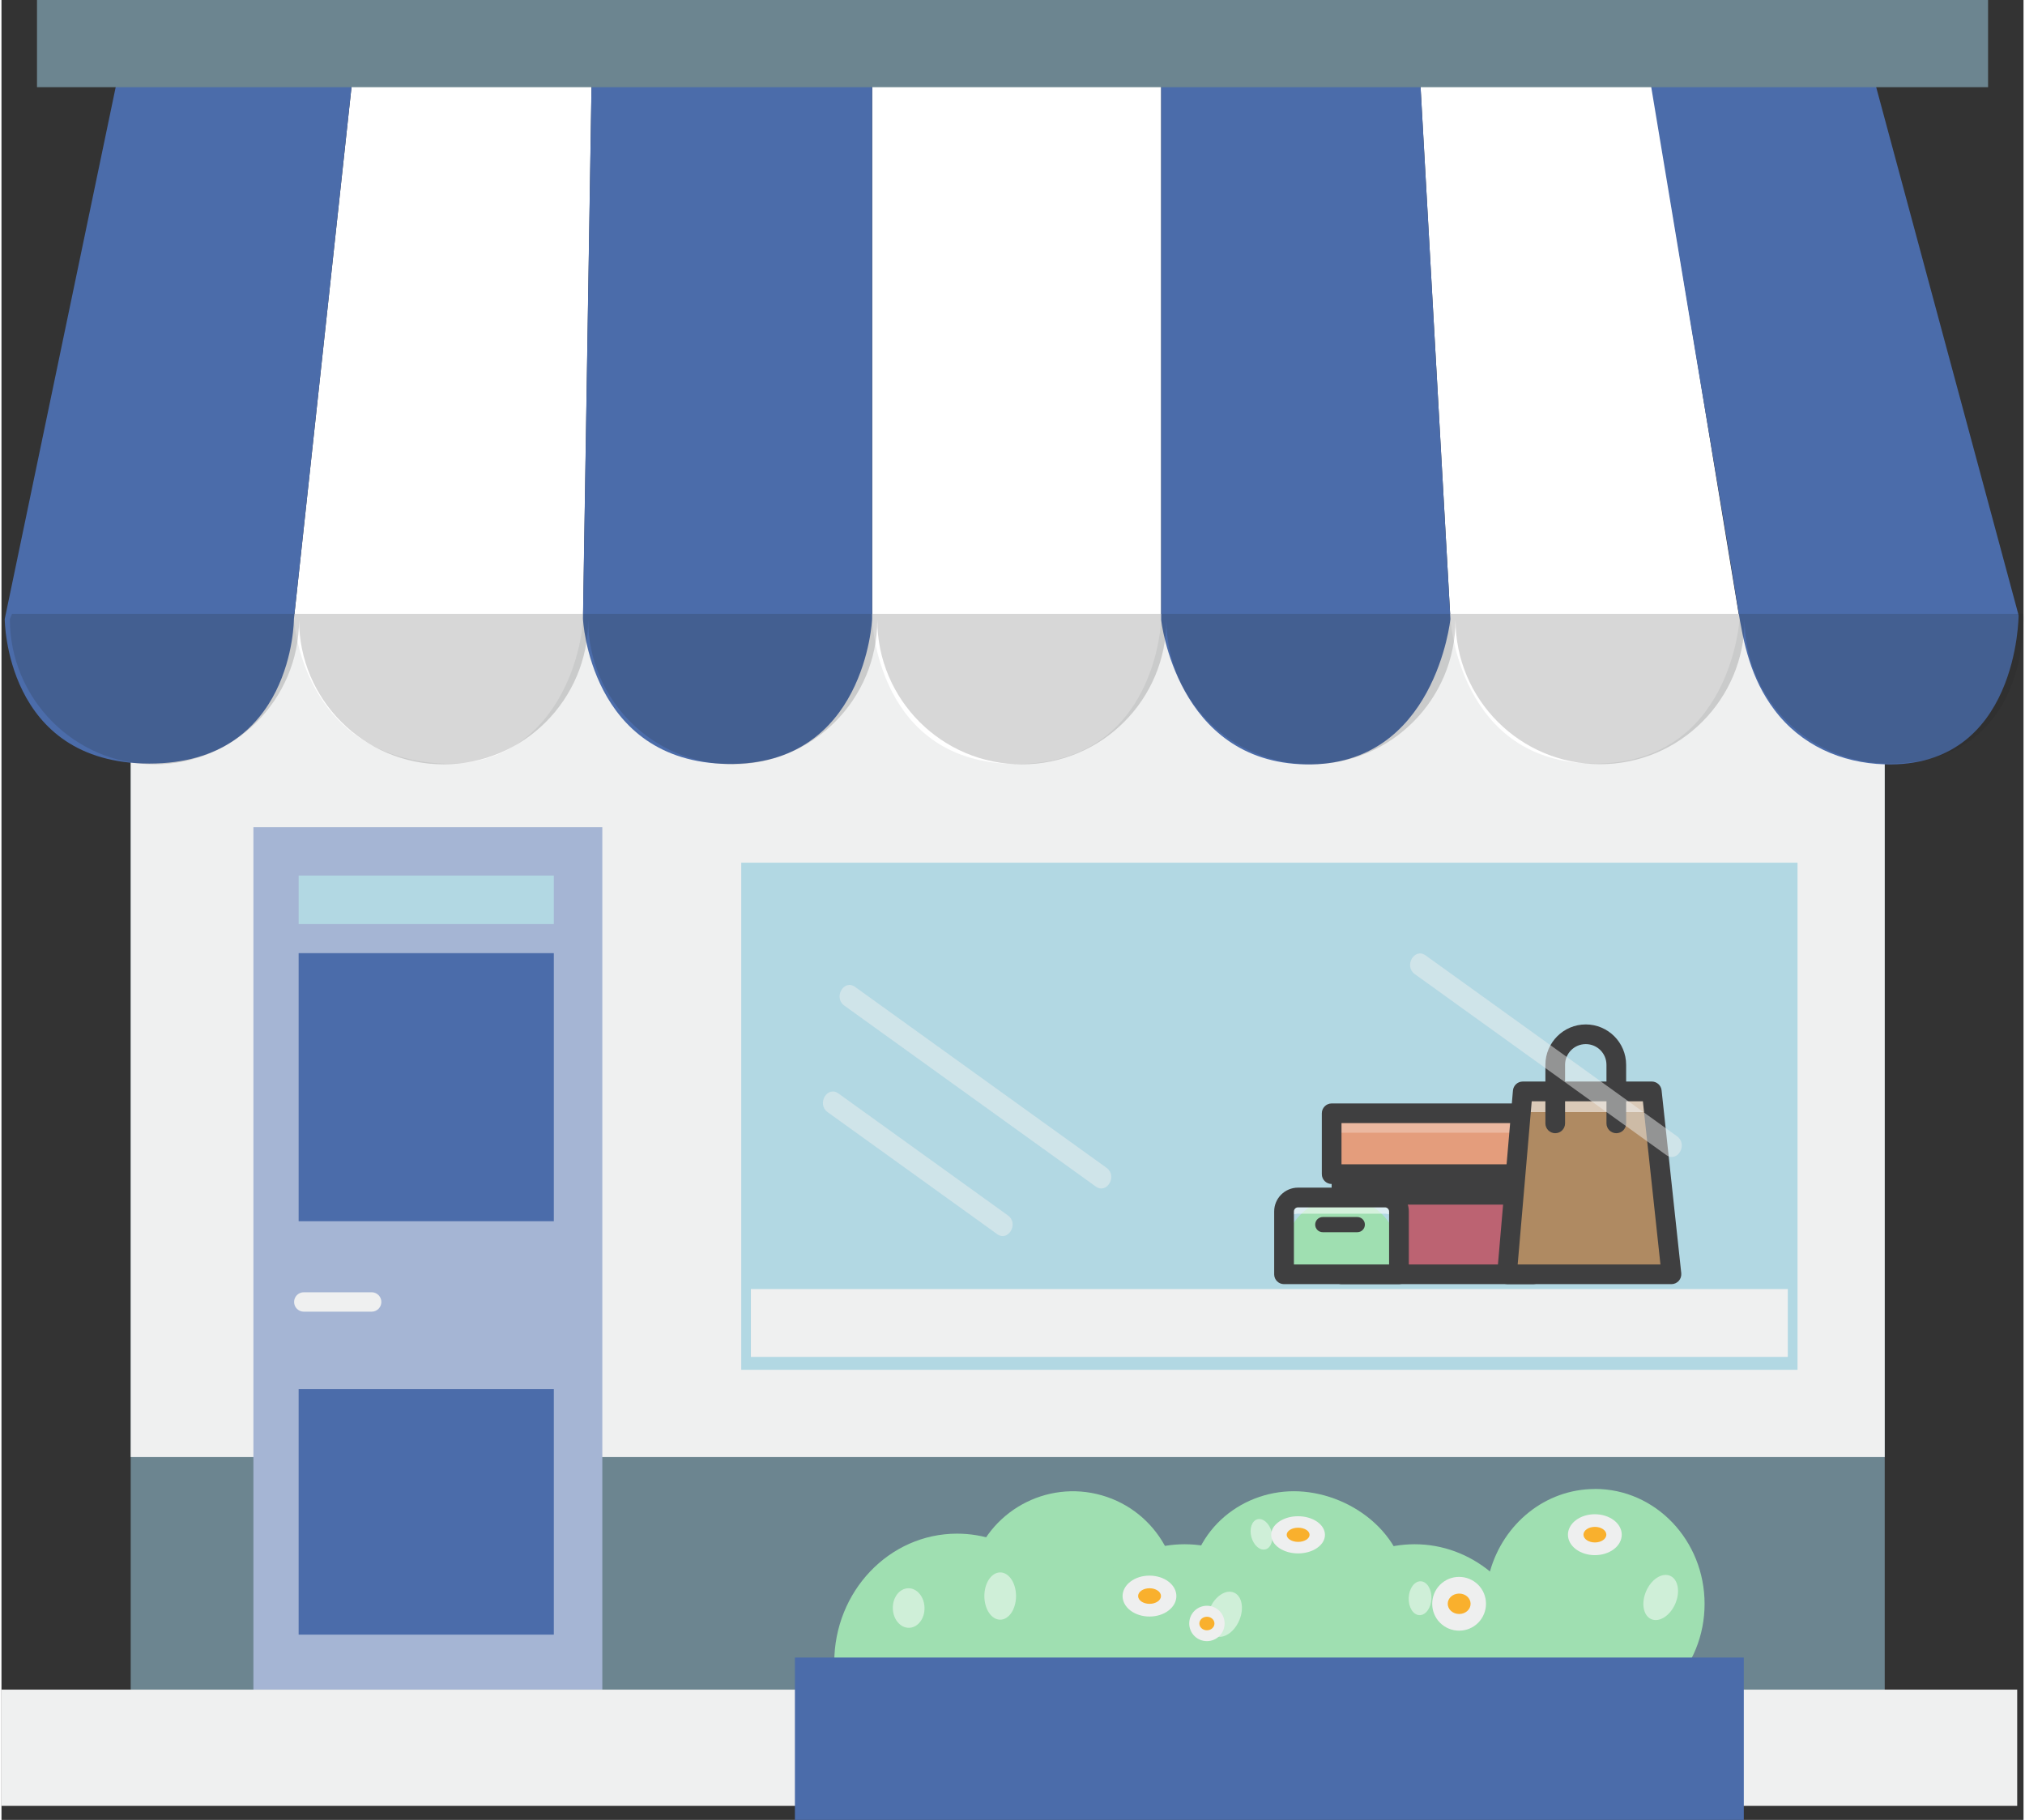
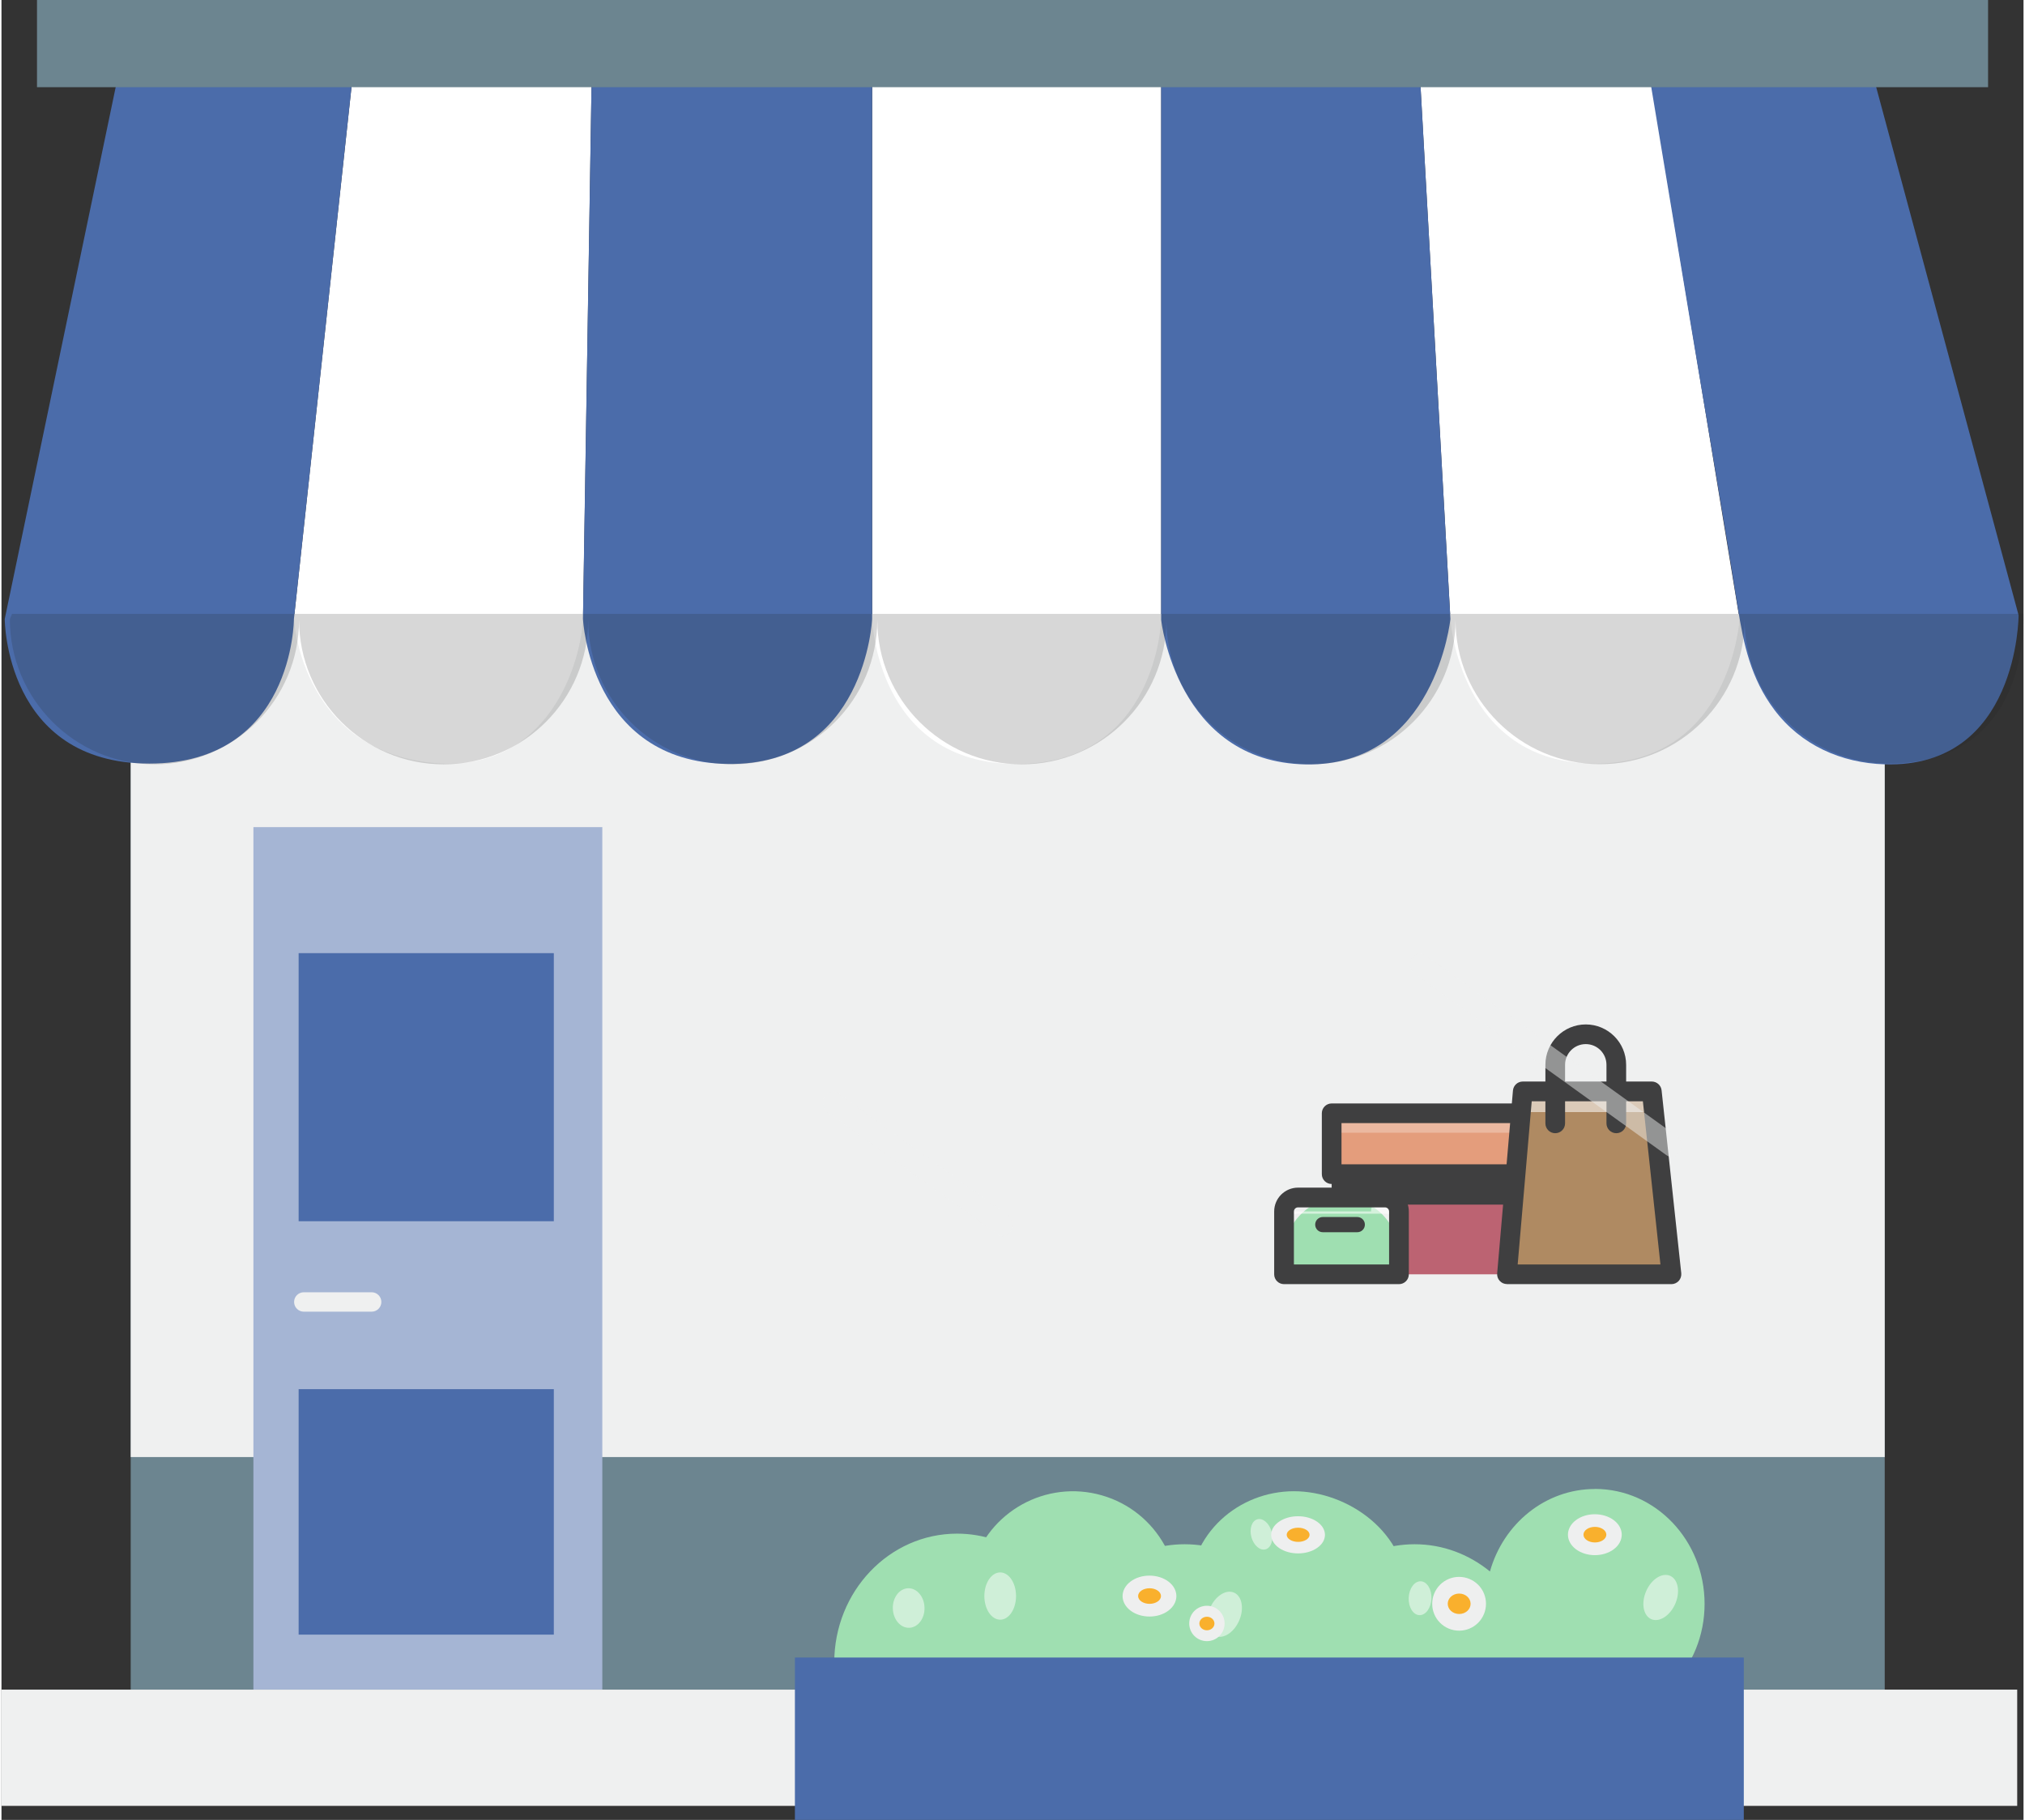
<svg xmlns="http://www.w3.org/2000/svg" id="Layer_165958d331ae02" viewBox="0 0 316.55 284.91" aria-hidden="true" width="316px" height="284px">
  <rect x="0" y="0" width="316.55" height="284.91" fill="#333333" stroke="none" />
  <defs>
    <linearGradient class="cerosgradient" data-cerosgradient="true" id="CerosGradient_ide19b6b061" gradientUnits="userSpaceOnUse" x1="50%" y1="100%" x2="50%" y2="0%">
      <stop offset="0%" stop-color="#d1d1d1" />
      <stop offset="100%" stop-color="#d1d1d1" />
    </linearGradient>
    <linearGradient />
    <style>.cls-1-65958d331ae02{opacity:.18;}.cls-2-65958d331ae02{opacity:.55;}.cls-3-65958d331ae02{opacity:.48;}.cls-4-65958d331ae02{fill:#f9b02d;}.cls-4-65958d331ae02,.cls-5-65958d331ae02,.cls-6-65958d331ae02,.cls-7-65958d331ae02,.cls-8-65958d331ae02,.cls-9-65958d331ae02,.cls-10-65958d331ae02,.cls-11-65958d331ae02,.cls-12-65958d331ae02,.cls-13-65958d331ae02,.cls-14-65958d331ae02,.cls-15-65958d331ae02,.cls-16-65958d331ae02,.cls-17-65958d331ae02,.cls-18-65958d331ae02,.cls-19-65958d331ae02{stroke-width:0px;}.cls-5-65958d331ae02{fill:#4b6caa;}.cls-6-65958d331ae02{fill:#6c8590;}.cls-7-65958d331ae02{fill:#3f3f40;}.cls-8-65958d331ae02{fill:#232020;}.cls-9-65958d331ae02{fill:#cfefd8;}.cls-10-65958d331ae02{fill:#af8a62;}.cls-11-65958d331ae02{fill:#b2d8e3;}.cls-12-65958d331ae02{fill:#a5b5d4;}.cls-13-65958d331ae02{fill:#bc6372;}.cls-14-65958d331ae02{fill:#9fdfb1;}.cls-15-65958d331ae02{fill:#fff;}.cls-16-65958d331ae02{fill:#e49d7c;}.cls-17-65958d331ae02{fill:#eff0f0;}.cls-18-65958d331ae02{fill:#eeefef;}.cls-19-65958d331ae02{fill:#f1cebd;}</style>
  </defs>
  <rect class="cls-6-65958d331ae02" x="20.23" y="96.12" width="274.59" height="168.4" />
  <rect class="cls-17-65958d331ae02" x="20.23" y="96.12" width="274.59" height="131.99" />
  <path class="cls-15-65958d331ae02" d="m272.09,96.91l-13.85-84.23h-36.14l4.73,84.23s1.35,22.63,22.64,22.63,22.63-22.63,22.63-22.63Z" />
  <path class="cls-15-65958d331ae02" d="m181.55,97.04V12.68h-45.24v84.23s.67,22.69,22.62,22.69,22.62-22.57,22.62-22.57Z" />
  <path class="cls-15-65958d331ae02" d="m91.04,96.91l1.35-84.23h-37.49l-9.12,84.23s1.02,19.25,19.93,22.29c18.92,3.04,24.87-14.16,25.33-22.29Z" />
  <path class="cls-5-65958d331ae02" d="m.51,96.91L18.08,12.68h36.82l-9.12,84.23s0,22.63-22.63,22.63S.51,96.91.51,96.91Z" />
  <rect class="cls-12-65958d331ae02" x="39.44" y="129.49" width="54.62" height="135.02" />
  <path class="cls-5-65958d331ae02" d="m222.1,12.68h-40.55v84.36s2.37,22.29,22.64,22.63c20.27.34,22.64-22.76,22.64-22.76l-4.72-84.23Z" />
  <path class="cls-5-65958d331ae02" d="m136.3,12.68v84.23s-1.02,23.03-22.64,22.69c-21.61-.34-22.63-22.73-22.63-22.73l1.35-84.2h43.91Z" />
  <path class="cls-5-65958d331ae02" d="m258.16,12.98c2.01,12.06,4.01,24.12,6.02,36.18,2.54,15.28,5.2,30.54,7.62,45.84.93,5.87,2.05,11.21,5.75,16.13,4.14,5.5,10.44,8.32,17.26,8.53,20.95.64,20.97-23.34,20.97-23.34l-22.49-83.4-35.13.06Z" />
-   <rect class="cls-11-65958d331ae02" x="115.81" y="135.06" width="165.36" height="79.39" />
  <rect class="cls-5-65958d331ae02" x="46.52" y="217.48" width="39.95" height="38.43" />
-   <rect class="cls-11-65958d331ae02" x="46.52" y="137.08" width="39.95" height="7.59" />
  <rect class="cls-5-65958d331ae02" x="46.52" y="149.22" width="39.95" height="41.97" />
  <path class="cls-17-65958d331ae02" d="m47.33,205.35h10.62c.84,0,1.52-.68,1.52-1.52h0c0-.84-.68-1.52-1.52-1.52h-10.62c-.84,0-1.52.68-1.52,1.52h0c0,.84.68,1.52,1.52,1.52Z" />
  <rect class="cls-6-65958d331ae02" x="5.56" width="305.44" height="13.65" />
  <g class="cls-1-65958d331ae02">
    <path class="cls-8-65958d331ae02" d="m295.52,119.55c-12.5,0-22.63-10.07-22.63-22.57,0,12.5-10.13,22.66-22.63,22.66s-22.63-10.12-22.63-22.62c0,12.5-10.13,22.64-22.63,22.64s-22.63-10.13-22.63-22.63c0,12.5-10.13,22.63-22.63,22.63s-22.63-10.13-22.63-22.63c0,12.5-10.13,22.63-22.63,22.63s-22.63-10.13-22.63-22.63c0,12.5-10.13,22.63-22.63,22.63s-22.63-10.13-22.63-22.63c0,12.5-10.13,22.63-22.63,22.63S1.31,109.41,1.31,96.91l.34-.8h314.88s1.45,23.43-21.01,23.43Z" />
  </g>
  <rect class="cls-17-65958d331ae02" y="264.52" width="315.56" height="18.2" />
  <rect class="cls-17-65958d331ae02" x="117.32" y="201.81" width="162.33" height="10.62" transform="translate(396.97 414.24) rotate(180)" />
  <g class="cls-3-65958d331ae02">
-     <path class="cls-17-65958d331ae02" d="m171.3,185.75c-13.12-9.44-26.24-18.88-39.36-28.32-1.75-1.26-.06-4.19,1.7-2.92,13.12,9.44,26.24,18.88,39.36,28.32,1.75,1.26.06,4.19-1.7,2.92h0Z" />
-   </g>
+     </g>
  <g class="cls-3-65958d331ae02">
    <path class="cls-17-65958d331ae02" d="m155.86,193.2c-8.84-6.36-17.69-12.73-26.53-19.09-1.75-1.26-.06-4.19,1.7-2.92,8.84,6.36,17.69,12.73,26.53,19.09,1.75,1.26.06,4.19-1.7,2.92h0Z" />
  </g>
  <path class="cls-14-65958d331ae02" d="m220.11,249.87c0,9.94-9.28,19.59-17.79,19.59s-16.46-9.65-16.46-19.59,7.95-16.41,16.46-16.41,17.79,6.47,17.79,16.41Z" />
  <path class="cls-14-65958d331ae02" d="m183.51,254.39c-2.49,8.71-11.58,13.75-20.29,11.26-8.71-2.49-13.75-11.58-11.26-20.29,2.49-8.71,11.58-13.75,20.29-11.26,8.71,2.49,13.75,11.58,11.26,20.29Z" />
  <path class="cls-14-65958d331ae02" d="m249.46,233.11c-7.78,0-14.35,5.45-16.44,12.91-3.26-2.66-7.34-4.26-11.79-4.26-8.25,0-15.27,5.47-18,13.13-2.73-7.66-9.75-13.13-18-13.13-7.79,0-14.48,4.87-17.5,11.86-2.62-7.87-9.74-13.52-18.13-13.52-10.62,0-19.23,9.04-19.23,20.18s8.61,20.18,19.23,20.18c7.79,0,14.48-4.87,17.5-11.86,2.62,7.87,9.74,13.52,18.13,13.52s15.27-5.47,18-13.13c2.73,7.66,9.75,13.13,18,13.13,9.25,0,16.97-6.86,18.81-15.99,2.71,1.87,5.94,2.97,9.43,2.97,9.47,0,17.15-8.06,17.15-18s-7.68-18-17.15-18Z" />
  <rect class="cls-5-65958d331ae02" x="124.21" y="259.49" width="148.55" height="25.42" />
  <path class="cls-9-65958d331ae02" d="m193.76,253.71c-.81,1.87-2.49,2.95-3.75,2.41-1.26-.54-1.62-2.51-.81-4.38.81-1.87,2.49-2.95,3.75-2.41,1.26.54,1.62,2.51.81,4.38Z" />
  <path class="cls-9-65958d331ae02" d="m223.86,250.28c-.06,1.46-.9,2.62-1.89,2.58-.98-.04-1.73-1.26-1.67-2.72.06-1.46.9-2.62,1.89-2.58.98.04,1.73,1.26,1.67,2.72Z" />
  <path class="cls-9-65958d331ae02" d="m262.03,251.08c-.81,1.87-2.49,2.95-3.75,2.41-1.26-.54-1.62-2.51-.81-4.38.81-1.87,2.49-2.95,3.75-2.41,1.26.54,1.62,2.51.81,4.38Z" />
  <path class="cls-9-65958d331ae02" d="m158.83,249.87c0,2.04-1.11,3.7-2.48,3.7s-2.48-1.65-2.48-3.7,1.11-3.7,2.48-3.7,2.48,1.66,2.48,3.7Z" />
  <path class="cls-9-65958d331ae02" d="m198.83,239.78c.35,1.3-.08,2.55-.95,2.78-.87.23-1.86-.63-2.21-1.93-.35-1.3.08-2.55.95-2.78.87-.23,1.86.63,2.21,1.93Z" />
  <path class="cls-9-65958d331ae02" d="m144.5,251.68c.05,1.71-1.03,3.12-2.4,3.16-1.37.04-2.52-1.32-2.56-3.03s1.03-3.12,2.4-3.16c1.37-.04,2.52,1.32,2.56,3.03Z" />
  <path class="cls-18-65958d331ae02" d="m231.17,248.1c1.64,1.64,1.64,4.31,0,5.96-1.64,1.64-4.31,1.64-5.96,0-1.64-1.64-1.64-4.31,0-5.96,1.64-1.64,4.31-1.64,5.96,0Z" />
  <path class="cls-4-65958d331ae02" d="m229.99,251.08c0,.89-.8,1.6-1.79,1.6s-1.79-.72-1.79-1.6.8-1.6,1.79-1.6,1.79.72,1.79,1.6Z" />
  <path class="cls-18-65958d331ae02" d="m190.67,252.2c1.08,1.08,1.08,2.84,0,3.92-1.08,1.08-2.84,1.08-3.92,0-1.08-1.08-1.08-2.84,0-3.92,1.08-1.08,2.84-1.08,3.92,0Z" />
  <ellipse class="cls-4-65958d331ae02" cx="188.71" cy="254.17" rx="1.18" ry="1.06" />
  <path class="cls-18-65958d331ae02" d="m205.96,238.23c1.64,1.14,1.64,2.98,0,4.11-1.64,1.14-4.31,1.14-5.96,0-1.64-1.14-1.64-2.98,0-4.11,1.64-1.14,4.31-1.14,5.96,0Z" />
  <path class="cls-4-65958d331ae02" d="m204.78,240.28c0,.61-.8,1.11-1.79,1.11s-1.79-.5-1.79-1.11.8-1.11,1.79-1.11,1.79.5,1.79,1.11Z" />
  <path class="cls-18-65958d331ae02" d="m252.42,238c1.64,1.25,1.64,3.28,0,4.53-1.64,1.25-4.31,1.25-5.96,0-1.64-1.25-1.64-3.28,0-4.53,1.64-1.25,4.31-1.25,5.96,0Z" />
  <path class="cls-4-65958d331ae02" d="m251.24,240.26c0,.67-.8,1.22-1.79,1.22s-1.79-.55-1.79-1.22.8-1.22,1.79-1.22,1.79.55,1.79,1.22Z" />
  <path class="cls-18-65958d331ae02" d="m182.7,247.61c1.64,1.25,1.64,3.28,0,4.53s-4.31,1.25-5.96,0c-1.64-1.25-1.64-3.28,0-4.53,1.64-1.25,4.31-1.25,5.96,0Z" />
  <path class="cls-4-65958d331ae02" d="m181.52,249.87c0,.67-.8,1.22-1.79,1.22s-1.79-.55-1.79-1.22.8-1.22,1.79-1.22,1.79.55,1.79,1.22Z" />
  <rect class="cls-13-65958d331ae02" x="218.69" y="177.34" width="21.11" height="22.15" transform="translate(458.49 376.84) rotate(180)" />
-   <path class="cls-7-65958d331ae02" d="m209.78,201.04h30.02c.85,0,1.54-.69,1.54-1.54v-22.15c0-.85-.69-1.54-1.54-1.54h-30.02c-.85,0-1.54.69-1.54,1.54v22.15c0,.85.69,1.54,1.54,1.54Zm28.48-3.08h-26.93v-19.07h26.93v19.07Z" />
  <rect class="cls-16-65958d331ae02" x="208.24" y="174.29" width="32.69" height="9.53" />
  <rect class="cls-7-65958d331ae02" x="208.24" y="183.82" width="32.69" height="4.77" />
  <g class="cls-2-65958d331ae02">
    <rect class="cls-19-65958d331ae02" x="208.24" y="174.29" width="32.69" height="3.05" />
  </g>
  <path class="cls-7-65958d331ae02" d="m208.24,185.36h32.69c.85,0,1.54-.69,1.54-1.54v-9.53c0-.85-.69-1.54-1.54-1.54h-32.69c-.85,0-1.54.69-1.54,1.54v9.53c0,.85.69,1.54,1.54,1.54Zm31.15-3.08h-29.61v-6.45h29.61v6.45Z" />
  <polygon class="cls-10-65958d331ae02" points="235.68 199.5 261.44 199.5 258.35 170.87 238.15 170.87 235.68 199.5" />
  <g class="cls-2-65958d331ae02">
    <polygon class="cls-15-65958d331ae02" points="235.68 199.5 235.96 199.5 238.15 174.1 258.35 174.1 261.08 199.5 261.44 199.5 258.35 170.87 238.15 170.87 235.68 199.5" />
  </g>
  <path class="cls-7-65958d331ae02" d="m235.68,201.04h25.75c.44,0,.85-.19,1.15-.51.29-.33.43-.76.39-1.2l-3.08-28.63c-.08-.78-.75-1.38-1.53-1.38h-20.2c-.8,0-1.47.61-1.54,1.41l-2.47,28.63c-.04.43.11.86.4,1.17.29.32.7.5,1.14.5Zm24.03-3.08h-22.35l2.2-25.55h17.4l2.75,25.55Z" />
  <path class="cls-7-65958d331ae02" d="m243.24,177.41c.85,0,1.54-.69,1.54-1.54v-9.17c0-1.79,1.45-3.24,3.24-3.24s3.24,1.45,3.24,3.24v9.17c0,.85.69,1.54,1.54,1.54s1.54-.69,1.54-1.54v-9.17c0-3.49-2.84-6.32-6.32-6.32s-6.32,2.84-6.32,6.32v9.17c0,.85.69,1.54,1.54,1.54Z" />
  <path class="cls-14-65958d331ae02" d="m200.79,199.5h17.99v-3.03c0-4.97-4.03-9-9-9h0c-4.97,0-9,4.03-9,9v3.03Z" />
  <g class="cls-2-65958d331ae02">
-     <path class="cls-15-65958d331ae02" d="m200.79,189.65v2.54c0-1.2.97-2.18,2.18-2.18h13.62c1.21,0,2.18.98,2.18,2.18v-2.54c0-1.21-.97-2.18-2.18-2.18h-13.62c-1.21,0-2.18.97-2.18,2.18Z" />
+     <path class="cls-15-65958d331ae02" d="m200.79,189.65v2.54c0-1.2.97-2.18,2.18-2.18h13.62c1.21,0,2.18.98,2.18,2.18v-2.54c0-1.21-.97-2.18-2.18-2.18c-1.21,0-2.18.97-2.18,2.18Z" />
  </g>
  <path class="cls-7-65958d331ae02" d="m200.79,201.04h17.99c.85,0,1.54-.69,1.54-1.54v-9.84c0-2.05-1.67-3.73-3.73-3.73h-13.62c-2.05,0-3.73,1.67-3.73,3.73v9.84c0,.85.69,1.54,1.54,1.54Zm16.45-3.08h-14.91v-8.3c0-.35.29-.64.64-.64h13.62c.35,0,.64.29.64.64v8.3Z" />
  <path class="cls-7-65958d331ae02" d="m206.85,192.91h5.4c.66,0,1.19-.53,1.19-1.19s-.53-1.19-1.19-1.19h-5.4c-.66,0-1.19.53-1.19,1.19s.53,1.19,1.19,1.19Z" />
  <g class="cls-3-65958d331ae02">
    <path class="cls-17-65958d331ae02" d="m260.61,180.82c-13.12-9.44-26.24-18.88-39.36-28.32-1.75-1.26-.06-4.19,1.71-2.92,13.12,9.44,26.24,18.88,39.36,28.32,1.75,1.26.06,4.19-1.71,2.92h0Z" />
  </g>
</svg>